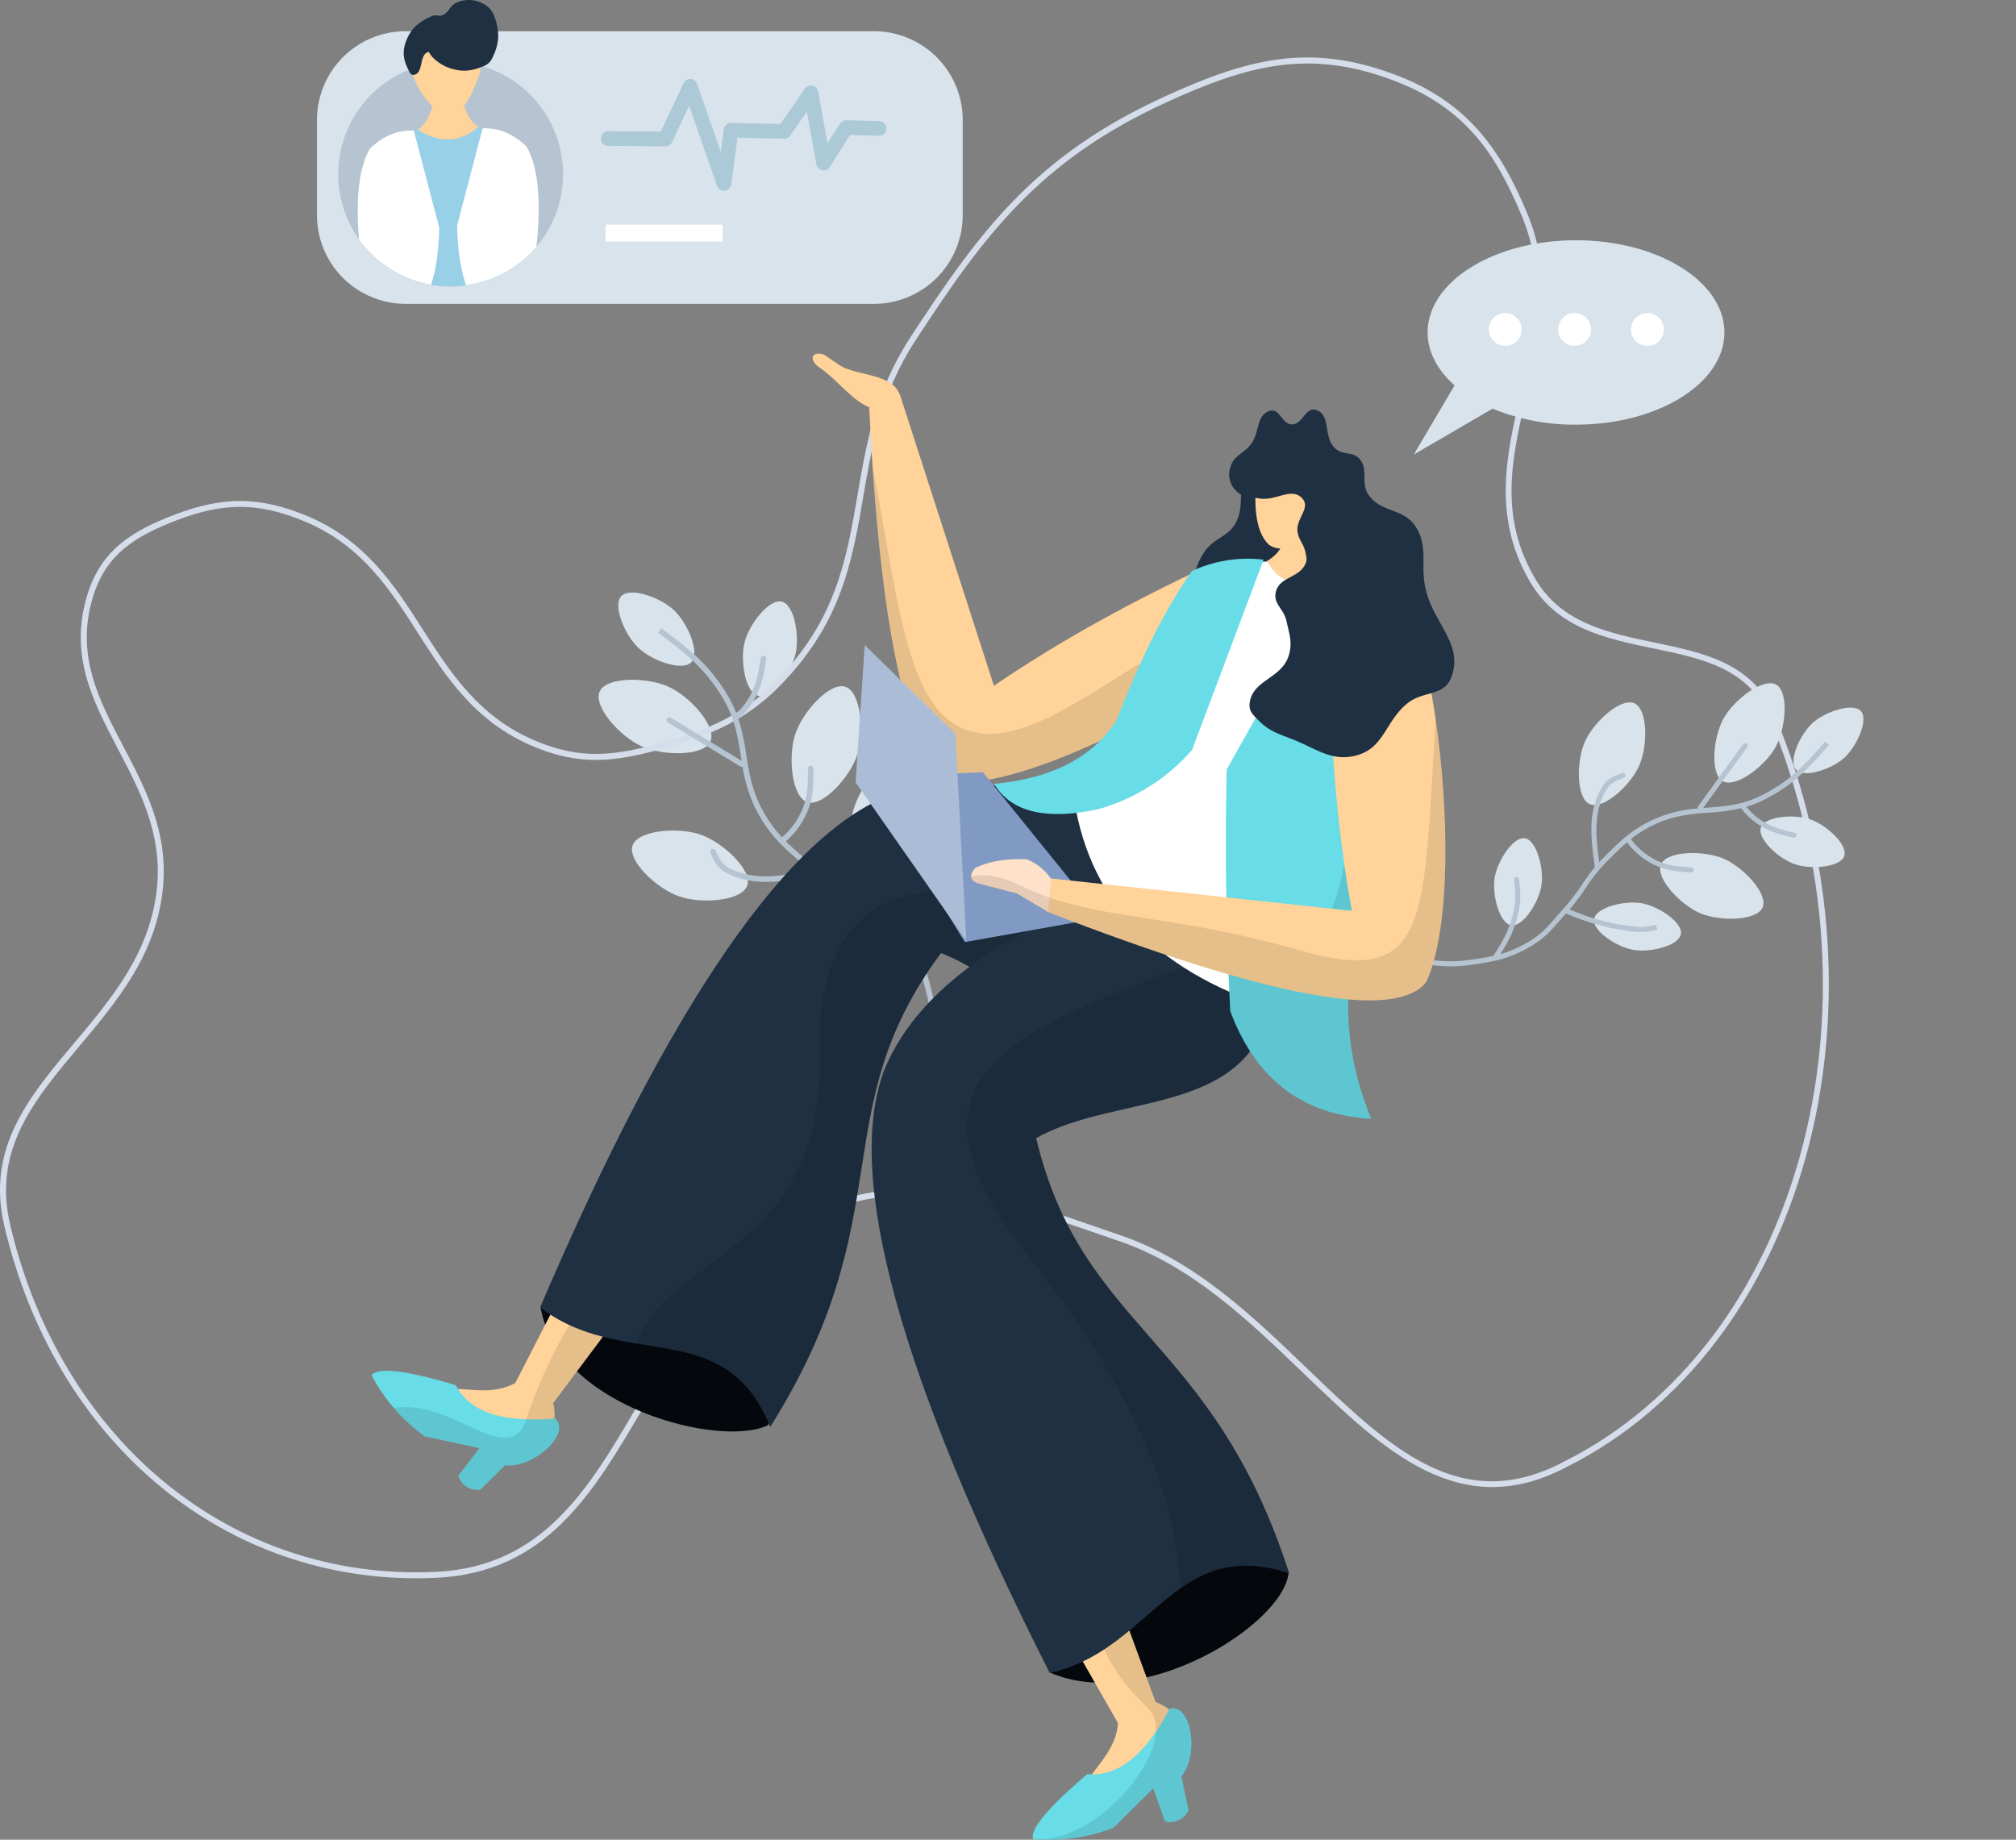
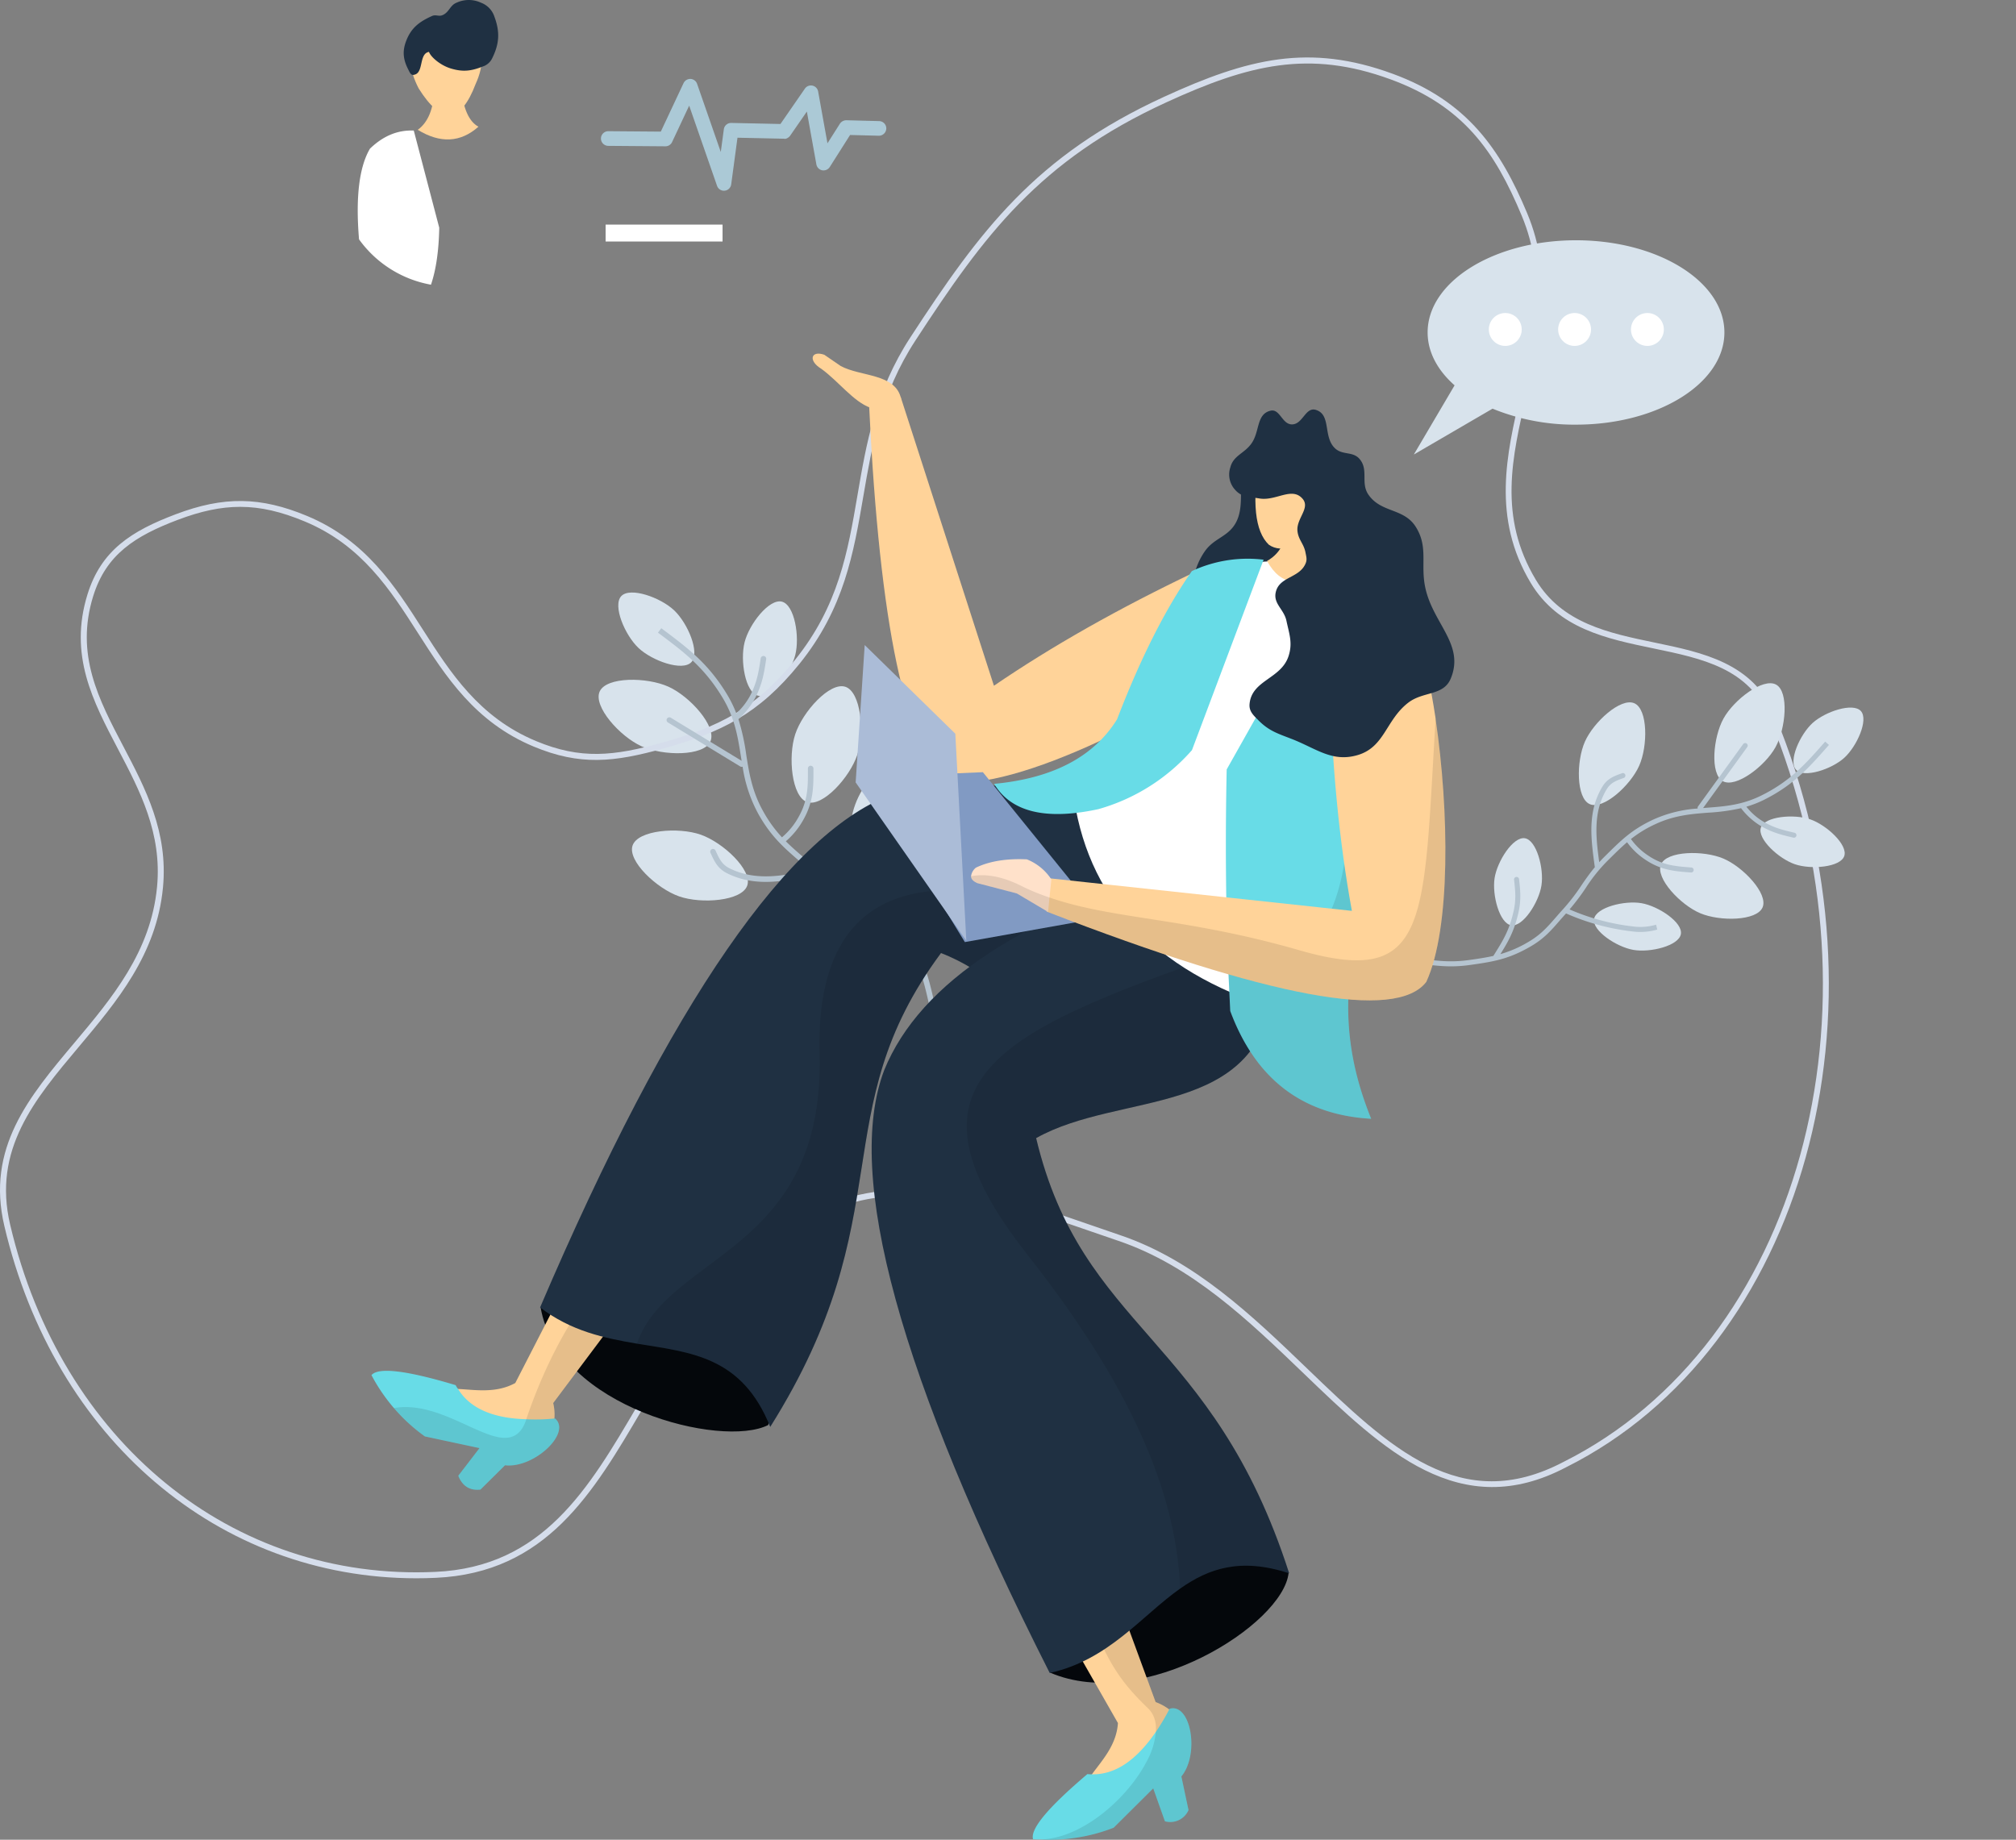
<svg xmlns="http://www.w3.org/2000/svg" width="710.31" height="648.269" viewBox="0 0 710.31 648.269">
  <rect x="0" y="0" width="710.31" height="648.269" fill="#808080" stroke="none" />
  <g id="Group_1409" data-name="Group 1409" transform="translate(14507.203 -14159.054)">
    <path id="Path_2640" data-name="Path 2640" d="M1744.694,672.457l.277.115.707.287Z" transform="translate(-15542.571 13682.809)" fill="#abbcd7" />
    <path id="Path_2642" data-name="Path 2642" d="M724.775,723.765c3.133-3.323-1.262-13.743-6.08-18.286s-15.479-8.316-18.611-4.993,1.262,13.743,6.08,18.285S721.643,727.088,724.775,723.765Z" transform="translate(-14988.389 13668.624)" fill="#d8e3ec" />
    <path id="Path_2643" data-name="Path 2643" d="M797.75,739.075c4.46,1.138,11.5-7.824,13.146-14.288s-.234-17.7-4.694-18.839-11.5,7.824-13.146,14.288S793.29,737.937,797.75,739.075Z" transform="translate(-15037.907 13665.112)" fill="#d8e3ec" />
    <path id="Path_2644" data-name="Path 2644" d="M723.663,786.386c2.372-5.249-7.148-15.871-14.759-19.309s-21.873-3.561-24.245,1.688,7.148,15.871,14.759,19.309S721.291,791.635,723.663,786.386Z" transform="translate(-14980.576 13633.957)" fill="#d8e3ec" />
    <path id="Path_2645" data-name="Path 2645" d="M834.45,810.3c5.468,1.81,15.037-8.767,17.66-16.7s1.255-22.126-4.213-23.935-15.037,8.767-17.661,16.7S828.981,808.487,834.45,810.3Z" transform="translate(-15057.243 13631.398)" fill="#d8e3ec" />
    <path id="Path_2646" data-name="Path 2646" d="M749.895,897.065c1.905-5.436-8.5-15.187-16.385-17.95s-22.1-1.641-24.005,3.795,8.5,15.187,16.385,17.95S747.99,902.5,749.895,897.065Z" transform="translate(-14993.819 13574.055)" fill="#d8e3ec" />
    <path id="Path_2647" data-name="Path 2647" d="M881.321,869.4c4.583.426,10.131-9.526,10.748-16.169s-3-17.447-7.583-17.874-10.131,9.526-10.748,16.169S876.738,868.969,881.321,869.4Z" transform="translate(-15080.944 13596.486)" fill="#d8e3ec" />
    <path id="Path_2667" data-name="Path 2667" d="M382.252,833.976c-69.676,0-127.526-49.1-145.173-124.146h0c-6.466-27.481,8.653-45.468,24.663-64.522,13.252-15.772,26.96-32.085,29.139-54.975,1.8-18.914-6.081-33.927-13.7-48.443-8.965-17.077-17.433-33.2-10.819-54.581,4.817-15.57,15.468-22.361,31.088-28.265,16.933-6.417,29.91-6.237,46.31.6,20.667,8.62,30.9,24.6,40.783,40.053,9.716,15.176,19.764,30.874,39.823,39.244,15.78,6.589,27.391,5.354,44.566.554,19.435-5.42,32.635-11.66,46.679-29.081,15.385-19.082,18.643-38.111,22.09-58.261,3.073-17.942,6.249-36.495,18.586-55.418,24.585-37.718,44.082-63.993,89.378-84.782,29.582-13.572,51.188-18.91,80.548-8.14,26.341,9.65,38,26.632,47.413,49.157,9.437,22.595,4.546,43.536-.18,63.788-5.186,22.205-10.077,43.175,3.249,65.4,9.182,15.32,25.75,18.755,41.784,22.082,17.117,3.549,34.817,7.221,42.465,25.68C904.1,634.091,871.1,752.927,787.385,794.834c-37.558,19.768-64.3-5.9-92.578-33.111-19.374-18.627-39.412-37.894-65.187-46.642-3.447-1.165-6.745-2.314-9.929-3.413-25.545-8.854-44.016-15.255-73.118-12.071-14.84,1.633-22.931,6.639-35.949,15.337-22.841,15.271-36,37.7-48.722,59.385-17.413,29.681-33.862,57.72-72.831,59.5C386.79,833.927,384.508,833.976,382.252,833.976ZM320.167,456.431c-6.913,0-13.917,1.53-21.971,4.575-15.029,5.687-25.262,12.173-29.824,26.927-6.359,20.544,1.912,36.3,10.668,52.981C286.8,555.7,294.831,571,292.973,590.53c-2.24,23.542-16.162,40.106-29.623,56.131C247.689,665.3,232.9,682.9,239.122,709.354h0c17.983,76.462,78.173,125.681,149.851,122.365,37.833-1.731,54-29.286,71.116-58.466,12.846-21.893,26.123-44.525,49.37-60.058,13.289-8.887,21.556-14,36.885-15.681,29.562-3.25,48.222,3.225,74.037,12.169,3.184,1.1,6.474,2.248,9.912,3.413,26.218,8.9,46.429,28.327,65.967,47.118,28.925,27.818,53.961,51.8,90.166,32.758,82.772-41.439,115.325-159.078,72.58-262.245C851.776,513.293,835.4,509.9,818.05,506.3c-16.477-3.417-33.5-6.95-43.163-23.054-13.761-22.956-8.542-45.325-3.487-66.959,4.644-19.928,9.461-40.533.287-62.5-9.462-22.648-20.49-38.575-46.2-48-28.687-10.5-49.883-5.256-78.956,8.082-44.771,20.547-64.1,46.609-88.492,84.02-12.1,18.557-15.234,36.893-18.27,54.622-3.5,20.428-6.8,39.72-22.529,59.229-14.4,17.856-27.888,24.244-47.745,29.788-17.651,4.927-29.6,6.179-45.944-.644-20.662-8.62-30.891-24.6-40.779-40.048-9.716-15.181-19.764-30.878-39.827-39.248C334.7,458.146,327.482,456.431,320.167,456.431Z" transform="translate(-14742.751 13881.225)" fill="#d5ddeb" />
    <path id="Path_2648" data-name="Path 2648" d="M862.135,963.7c.346-4.59-9.7-9.963-16.354-10.465s-17.392,3.3-17.738,7.894,9.7,9.963,16.354,10.465S861.789,968.292,862.135,963.7Z" transform="translate(-15056.758 13534.024)" fill="#d5ddeb" />
    <path id="Path_2649" data-name="Path 2649" d="M730,726.752l.166-.219.417-.564Z" transform="translate(-15004.801 13654.449)" fill="#abbcd7" />
    <path id="Path_2650" data-name="Path 2650" d="M826.187,858.164c-2.056-9.275-3.485-14.909-8.967-22.879-3.448-5.013-6.744-7.446-10.916-10.532-.958-.706-1.993-1.485-3.06-2.3a88.492,88.492,0,0,0,4.949-27.541,23.848,23.848,0,0,0-1.527-8.235l-1.853.612a21.867,21.867,0,0,1,1.428,7.6,86.257,86.257,0,0,1-4.657,26.337,85.062,85.062,0,0,0-8.842-5.623,63.445,63.445,0,0,1-10.938-7.38l-.844-.727c-2.77-2.38-5.068-4.372-7.139-6.435a27.625,27.625,0,0,0,6.328-7.866c3.457-6.236,3.428-11.587,3.4-17.789a.975.975,0,1,0-1.95.014c.033,6.167.057,11.042-3.152,16.829a25.5,25.5,0,0,1-5.988,7.414,46.139,46.139,0,0,1-6.513-8.991c-4-7.038-5.048-13.633-6.059-20.013a77.392,77.392,0,0,0-2.778-12.677.915.915,0,0,0,.177-.1,27.481,27.481,0,0,0,5.848-7.537c2.474-4.91,3.073-8.875,3.764-13.465a.963.963,0,0,0-.818-1.109.976.976,0,0,0-1.11.822c-.7,4.6-1.244,8.244-3.578,12.875A24.066,24.066,0,0,1,756.383,756a41.767,41.767,0,0,0-3.148-6.491c-6.672-11.121-14.009-16.6-23.3-23.531l-.422.559-.744,1c9.117,6.805,16.319,12.182,22.793,22.973,4.287,7.15,5.31,13.6,6.4,20.441.092.58.187,1.163.281,1.747l-24.953-15.182a.976.976,0,1,0-1.016,1.668l25.5,15.516a1.076,1.076,0,0,0,.266.111.967.967,0,0,0,.555-.036,49.87,49.87,0,0,0,5.653,16.851c4.526,7.954,8.868,11.689,15.444,17.339l.842.722c.642.553,1.259,1.018,1.882,1.506-9.5,2.074-19.268,3.986-28.465-.632-2.676-1.343-3.6-3.389-4.891-6.218a.975.975,0,1,0-1.775.806c1.341,2.953,2.5,5.506,5.792,7.156a27.847,27.847,0,0,0,5.653,2.111c8.363,2.134,16.873.27,25.153-1.542l.6-.131c2.535,1.794,4.948,3.2,7.295,4.544a76.309,76.309,0,0,1,9.738,6.3c1.291,1,2.5,1.891,3.631,2.731,4.026,2.978,7.206,5.326,10.469,10.072a45.677,45.677,0,0,1,5.406,10.19c-5.337-2.766-9.394-4.641-16.612-5.7-5.056-.736-8.72-.026-12.965.8a.974.974,0,1,0,.374,1.912c4.236-.819,7.581-1.467,12.31-.776,7.607,1.1,11.584,3.187,17.649,6.351.043.024.089,0,.134.013.879,2.816,1.583,5.826,2.375,9.4,1.448,6.548,1.286,11.253,1.081,17.213a.975.975,0,0,0,1.95.065C827.523,869.764,827.69,864.95,826.187,858.164Z" transform="translate(-15004.148 13654.444)" fill="#b5c4d0" />
-     <path id="Path_2761" data-name="Path 2761" d="M31.287,0H196.238a31.287,31.287,0,0,1,31.287,31.287v33.5a31.287,31.287,0,0,1-31.287,31.287H31.287A31.287,31.287,0,0,1,0,64.791v-33.5A31.287,31.287,0,0,1,31.287,0Z" transform="translate(-14395.528 14170.054)" fill="#d8e3ec" />
-     <path id="Path_2659" data-name="Path 2659" d="M568.315,340.881a39.435,39.435,0,0,1-9.368,25.585,39.341,39.341,0,0,1-24.8,13.54,31.588,31.588,0,0,1-5.432.472,40.511,40.511,0,0,1-6.928-.629,39.842,39.842,0,0,1-25.349-15.981,39.635,39.635,0,0,1,17.4-59.673,5.48,5.48,0,0,1,1.023-.394,17.755,17.755,0,0,1,3.307-1.023,33.888,33.888,0,0,1,6.377-1.26,36.036,36.036,0,0,1,4.172-.236,37.032,37.032,0,0,1,10.706,1.5,1.848,1.848,0,0,1,.63.157A39.559,39.559,0,0,1,568.315,340.881Z" transform="translate(-14877.141 13879.526)" fill="#b5c4d0" />
-     <path id="Path_2660" data-name="Path 2660" d="M570.407,355.622l-1.181,40.621a37.977,37.977,0,0,1-19.366,8.266,31.585,31.585,0,0,1-5.431.472,40.514,40.514,0,0,1-6.928-.629,38.363,38.363,0,0,1-18.736-8.817l.708-38.968a44.856,44.856,0,0,1,11.966-6.534,9.856,9.856,0,0,1,1.968-.709,39.012,39.012,0,0,1,20.626-.787l2.361.709h.157A57,57,0,0,1,570.407,355.622Z" transform="translate(-14892.854 13855.021)" fill="#98d0e8" fill-rule="evenodd" />
    <path id="Path_2661" data-name="Path 2661" d="M548.706,335.241q11.926,7.3,21.383-1.092-5.119-2.8-6.107-14.057l-9.386.511Q554.211,331.313,548.706,335.241Z" transform="translate(-14908.723 13869.555)" fill="#ffd399" fill-rule="evenodd" />
    <path id="Path_2662" data-name="Path 2662" d="M545.811,298.6q12.127,19.287,20.066-1.64,4.455-9.671-.14-18.55l-22.1,1.137Q540.756,288.926,545.811,298.6Z" transform="translate(-14905.481 13891.649)" fill="#ffd399" fill-rule="evenodd" />
-     <path id="Path_2663" data-name="Path 2663" d="M606.17,392.918a39.342,39.342,0,0,1-24.8,13.54c-1.889-5.511-2.991-12.517-3.149-21.019L587.2,351.2h.866c5.275,0,10.156,2.125,14.564,6.377C606.721,364.5,607.9,376.308,606.17,392.918Z" transform="translate(-14924.364 13853.073)" fill="#fff" fill-rule="evenodd" />
    <path id="Path_2664" data-name="Path 2664" d="M532.438,387.095c-.157,8.03-1.1,14.721-2.913,20.075a39.84,39.84,0,0,1-25.348-15.981c-1.26-14.879.079-25.585,3.857-31.962,4.644-4.487,9.761-6.612,15.43-6.376Z" transform="translate(-14884.878 13852.205)" fill="#fff" fill-rule="evenodd" />
    <path id="Path_2665" data-name="Path 2665" d="M547.086,273.28c.646,1.838,4.03,4.719,7.6,5.818,4.2,1.293,7.162,1,11.244-.628a5.573,5.573,0,0,0,3.4-2.883c2.555-5.132,2.815-9.288.827-14.664a7.872,7.872,0,0,0-4.783-4.987,10.182,10.182,0,0,0-8.47-.028c-2.459.919-2.64,3.412-5.06,4.431-1.322.557-2.357-.3-3.665.286-4.523,2.034-7.376,4.191-9.141,8.824-1.4,3.686-1.035,6.567.762,10.078.5.969.932,2.195,2.133,1.8C545.31,280.6,543.464,273.916,547.086,273.28Z" transform="translate(-14903.144 13904.054)" fill="#1f3042" fill-rule="evenodd" />
    <path id="Path_2666" data-name="Path 2666" d="M729.391,353.566a2.575,2.575,0,0,1-2.437-1.737l-9.817-28.242-6.024,12.839a2.586,2.586,0,0,1-2.337,1.488h-.019l-20.127-.157a2.583,2.583,0,0,1,.019-5.166h.019l18.474.146,8.015-17.082a2.629,2.629,0,0,1,2.471-1.484,2.584,2.584,0,0,1,2.3,1.734l8.345,24.009,1.076-8a2.586,2.586,0,0,1,2.56-2.237.234.234,0,0,1,.054,0l17.332.373,8.618-12.466a2.582,2.582,0,0,1,4.663,1.011l3.286,18.263,4.394-6.927a2.754,2.754,0,0,1,2.248-1.2l11.574.3a2.578,2.578,0,0,1,2.51,2.649,2.612,2.612,0,0,1-2.648,2.51l-10.11-.265-7.157,11.282A2.609,2.609,0,0,1,764,346.362a2.581,2.581,0,0,1-2.045-2.076L758.6,325.662l-5.851,8.465c-.492.715-1.53,1.334-2.176,1.111l-16.417-.353-2.21,16.444a2.582,2.582,0,0,1-2.3,2.222C729.564,353.558,729.475,353.566,729.391,353.566Z" transform="translate(-14981.519 13872.695)" fill="#abc9d6" />
    <rect id="Rectangle_209" data-name="Rectangle 209" width="41.2" height="5.963" transform="translate(-14293.822 14238.196)" fill="#fff" />
    <g id="Group_1411" data-name="Group 1411" transform="translate(-13962.622 14370.962) rotate(19)">
      <path id="Path_2633" data-name="Path 2633" d="M2.378,27.365c3.631,2,11.8-4.219,14.7-9.484s3.812-15.493.18-17.5S5.463,4.6,2.558,9.868-1.254,25.362,2.378,27.365Z" transform="translate(100.35 0)" fill="#d8e3ec" />
      <path id="Path_2634" data-name="Path 2634" d="M0,8.39c.009,4.18,9.482,8.34,15.539,8.328s15.514-4.211,15.505-8.39S21.563-.012,15.506,0-.008,4.211,0,8.39Z" transform="translate(97.659 42.272)" fill="#d8e3ec" />
      <path id="Path_2635" data-name="Path 2635" d="M7.266,38.34c5.153.9,12.34-9.877,13.642-17.348S19.09.951,13.937.053,1.6,9.929.3,17.4,2.113,37.441,7.266,38.34Z" transform="translate(72.396 1.241)" fill="#d8e3ec" />
      <path id="Path_2636" data-name="Path 2636" d="M.008,9.162C-.347,14.38,11.12,20.4,18.686,20.915s19.742-3.9,20.1-9.12S27.67.555,20.1.041.362,3.943.008,9.162Z" transform="translate(68.595 65.258)" fill="#d8e3ec" />
      <path id="Path_2637" data-name="Path 2637" d="M8.834,38.735c5.211.446,11.432-10.915,12.078-18.47S17.355.458,12.143.013.711,10.927.066,18.483,3.622,38.29,8.834,38.735Z" transform="translate(29.112 23.758)" fill="#d8e3ec" />
      <path id="Path_2638" data-name="Path 2638" d="M.036,10.91C.7,15.037,10.705,17.664,16.686,16.7s14.665-6.586,14-10.713S20.019-.762,14.038.2-.626,6.783.036,10.91Z" transform="translate(52.541 89.356)" fill="#d8e3ec" />
      <path id="Path_2639" data-name="Path 2639" d="M11.2,30.607c4.114-.734,6.567-10.786,5.5-16.749S9.865-.69,5.751.044-.816,10.83.248,16.793,7.089,31.341,11.2,30.607Z" transform="translate(14.498 81.261)" fill="#d8e3ec" />
      <path id="Path_2641" data-name="Path 2641" d="M16.386,115.224c7.691-3.906,12.322-6.438,18.091-13.062C38.105,98,39.5,94.546,41.269,90.18c.4-1,.855-2.089,1.334-3.212a80.349,80.349,0,0,0,25.34-1.88,21.642,21.642,0,0,0,6.9-3.206l-.958-1.491a19.848,19.848,0,0,1-6.357,2.975A78.318,78.318,0,0,1,43.31,85.228a77.265,77.265,0,0,0,2.945-9.048A57.56,57.56,0,0,1,50.27,64.892l.448-.907c1.466-2.974,2.7-5.446,4.044-7.734a25.083,25.083,0,0,0,8.349,3.785c6.266,1.629,10.966.393,16.413-1.038a.885.885,0,1,0-.453-1.712c-5.416,1.424-9.7,2.549-15.513,1.036a23.161,23.161,0,0,1-7.874-3.588,41.877,41.877,0,0,1,6.433-7.762c5.284-5.111,10.846-7.523,16.229-9.856a70.26,70.26,0,0,0,10.52-5.311c.046.043.074.1.13.133a24.95,24.95,0,0,0,7.952,3.437c4.877,1.064,8.5.694,12.692.264a.874.874,0,0,0,.791-.97.886.886,0,0,0-.974-.79c-4.207.43-7.531.771-12.132-.234a21.84,21.84,0,0,1-6.889-2.921,37.817,37.817,0,0,0,5-4.238C103.7,18.1,106.858,10.411,110.852.671l-.587-.245L109.215,0c-3.922,9.558-7.021,17.107-15.046,25.243-5.318,5.388-10.763,7.748-16.529,10.249q-.733.318-1.472.642l7.707-25.379a.887.887,0,0,0-1.7-.516L74.3,36.175a.967.967,0,0,0-.038.259.883.883,0,0,0,.158.48A45.263,45.263,0,0,0,60.882,45.7c-5.971,5.78-8.273,10.443-11.754,17.5l-.445.9c-.341.69-.61,1.337-.9,2C43.813,58.221,39.92,50.059,41.9,40.927c.576-2.657,2.165-3.937,4.362-5.708a.885.885,0,1,0-1.11-1.378c-2.294,1.847-4.277,3.443-4.983,6.712A25.28,25.28,0,0,0,39.592,46c.015,7.837,3.58,14.9,7.047,21.771l.25.5c-1,2.635-1.7,5.076-2.345,7.443A69.32,69.32,0,0,1,41.208,85.7c-.589,1.363-1.1,2.623-1.58,3.811C37.92,93.728,36.574,97.055,33.139,101a41.488,41.488,0,0,1-7.738,7.059c1.225-5.32,1.956-9.311,1.25-15.9-.5-4.613-1.95-7.674-3.635-11.221a.885.885,0,0,0-1.685.382.871.871,0,0,0,.087.378c1.678,3.54,3.006,6.335,3.468,10.65.751,6.94-.182,10.909-1.592,16.958-.011.043.023.078.019.121-2.278,1.41-4.765,2.71-7.727,4.215-5.43,2.755-9.6,3.676-14.893,4.844a.887.887,0,0,0-.694.866.918.918,0,0,0,.021.189.885.885,0,0,0,1.057.674C6.487,119.024,10.759,118.081,16.386,115.224Z" transform="translate(0 14.662)" fill="#b5c4d0" />
    </g>
    <path id="Path_2668" data-name="Path 2668" d="M1352.532,435.131c-28.875,0-52.283,14.544-52.283,32.486,0,6.94,3.531,13.358,9.5,18.637l-14.36,24.374,27.737-16.155a76.027,76.027,0,0,0,29.406,5.629c28.876,0,52.283-14.545,52.283-32.486S1381.408,435.131,1352.532,435.131Z" transform="translate(-15304.448 13808.587)" fill="#d8e3ec" />
    <circle id="Ellipse_515" data-name="Ellipse 515" cx="5.796" cy="5.796" r="5.796" transform="translate(-13958.216 14269.353)" fill="#fff" />
    <circle id="Ellipse_516" data-name="Ellipse 516" cx="5.796" cy="5.796" r="5.796" transform="translate(-13982.637 14269.353)" fill="#fff" />
    <circle id="Ellipse_517" data-name="Ellipse 517" cx="5.796" cy="5.796" r="5.796" transform="translate(-13932.559 14269.353)" fill="#fff" />
    <path id="Path_2682" data-name="Path 2682" d="M640.829,1225.881c6.018,35.191,63.83,49.686,80.156,41.416q11.741-31.659-30.614-49.735Z" transform="translate(-14957.545 13393.913)" fill="#04070b" fill-rule="evenodd" />
    <path id="Path_2683" data-name="Path 2683" d="M603.154,1234.856a17.351,17.351,0,0,1,.42,5.462,20.67,20.67,0,0,1-3.949,11.512l-10.335-5.378L561.392,1232c1.849-2.016,4.706-2.268,8.235-2.1,5.8.252,13.277,1.68,20.167-2.1l29.158-56.8,12.184,7.058,10.167,5.882Z" transform="translate(-14915.444 13418.593)" fill="#ffd399" fill-rule="evenodd" />
    <path id="Path_2684" data-name="Path 2684" d="M561.072,1316l-8.655,8.571c-3.781.42-6.386-1.261-7.814-4.874l7.478-9.746-19.242-4.118a62.4,62.4,0,0,1-18.822-21.6c2.438-2.857,12.268-1.681,29.662,3.529a7.274,7.274,0,0,0,.84,1.344c4.117,6.723,12.1,10.336,24.032,10.672a66.854,66.854,0,0,0,9.916-.252h.252C584.6,1304.655,571.239,1317.175,561.072,1316Z" transform="translate(-14890.337 13359.382)" fill="#68dce7" fill-rule="evenodd" />
    <path id="Path_2685" data-name="Path 2685" d="M587.624,1248.277c5.882,5.125-7.478,17.645-17.645,16.469l-8.655,8.571c-3.781.42-6.386-1.26-7.815-4.874l7.478-9.747-19.243-4.118a65.189,65.189,0,0,1-10.924-10c16.974-2.941,33.611,14.032,42.266,9.831,1.848-.841,3.361-2.689,4.369-5.8v-.084c5.882-17.225,15.966-40,37.477-62.516l10.167,5.882-38.149,50.921a17.351,17.351,0,0,1,.42,5.462Z" transform="translate(-14899.242 13410.635)" fill-rule="evenodd" opacity="0.1" />
    <path id="Path_2686" data-name="Path 2686" d="M1022.764,1448.146c32.8,14.119,82.055-16.916,84.012-35.112q-20.161-27.089-57.53-15.251Z" transform="translate(-15159.961 13300.308)" fill="#04070b" fill-rule="evenodd" />
    <path id="Path_2687" data-name="Path 2687" d="M1063.407,1475.866l-15.461,8.823-21.931,12.436c-.757-2.6.589-5.126,2.689-7.982,3.361-4.706,8.655-10.168,9.159-18.066l-31.678-55.458,14.453-7.31,8.571-4.369,21.931,59.743a18.818,18.818,0,0,1,4.79,2.6A20.449,20.449,0,0,1,1063.407,1475.866Z" transform="translate(-15151.175 13295.137)" fill="#ffd399" fill-rule="evenodd" />
    <path id="Path_2688" data-name="Path 2688" d="M1062.085,1559.726l2.522,11.848a7.027,7.027,0,0,1-8.319,3.95l-4.117-11.6-13.949,13.865a61.894,61.894,0,0,1-26.133,4.117,20.488,20.488,0,0,1-2.269-.084c-1.008-3.613,5.294-11.175,19.158-22.939a10.693,10.693,0,0,0,1.6.084c8.066.167,15.545-4.79,22.519-14.958a75.35,75.35,0,0,0,4.706-7.9c.084-.084.084-.168.168-.251C1065.363,1533.762,1068.639,1551.744,1062.085,1559.726Z" transform="translate(-15153.048 13225.311)" fill="#68dce7" fill-rule="evenodd" />
    <path id="Path_2689" data-name="Path 2689" d="M1064.761,1489.9l2.521,11.848a7.026,7.026,0,0,1-8.318,3.949l-4.117-11.6-13.949,13.865a61.885,61.885,0,0,1-26.133,4.117c14.452,0,30.838-14.116,37.728-27.393a26.471,26.471,0,0,0,3.277-10.5c.252-3.361-.588-6.218-2.772-8.318-11.092-10.756-18.15-19.915-27.814-57.559l8.571-4.369,21.931,59.743a18.818,18.818,0,0,1,4.79,2.6c.084-.084.084-.167.168-.251C1068.039,1463.935,1071.315,1481.917,1064.761,1489.9Z" transform="translate(-15155.724 13295.137)" fill-rule="evenodd" opacity="0.1" />
    <path id="Path_2690" data-name="Path 2690" d="M1131.826,612.9c-.713,2.838.551,9.027-1.981,13.877-2.735,5.241-7.717,5.469-11.079,10.332-4.292,6.206-3.659,11.3-7.345,17.884-2.65,4.733-6.482,6.076-8.2,11.22-1.663,4.974-3.568,9.428-.187,13.437,3.244,3.846,8.023,3.753,12.739,2,10.315-3.845,9.222-15.185,18.209-21.54,8.7-6.154,17.339-2.867,25.547-9.669,4.456-3.693,6.3-7.047,7.731-12.653,1.264-4.947.877-8.189-.63-13.067a19.062,19.062,0,0,0-5.622-9.148,18.024,18.024,0,0,0-8.014-4.7c-3.842-1.287-6.345-2.023-10.314-1.2-4.4.909-6.135,6.754-9.984,5.759C1131.3,615.341,1132.538,610.058,1131.826,612.9Z" transform="translate(-15201.51 13716.274)" fill="#1f3042" fill-rule="evenodd" />
    <path id="Path_2691" data-name="Path 2691" d="M1038.537,622.187c.589,3.109-2.94,7.982-9.242,13.613-22.94,20.923-82.348,53.105-110.412,52.685q-23.444-5.546-30.586-111.5c-.42-6.554-.84-13.529-1.177-20.755l11.092-3.613L931.067,654.37q30.628-20.923,70.835-40.081Q1031.017,609.121,1038.537,622.187Z" transform="translate(-15088.072 13746.324)" fill="#ffd399" fill-rule="evenodd" />
-     <path id="Path_2692" data-name="Path 2692" d="M1030.621,663.277c-22.94,20.923-82.348,53.105-110.413,52.685q-23.443-5.546-30.586-111.5c10.083,52.517,12.352,91.421,38.737,94.195,29.662,3.193,74.112-49.829,99.069-37.056C1028.52,662.185,1029.612,662.689,1030.621,663.277Z" transform="translate(-15089.399 13718.848)" fill-rule="evenodd" opacity="0.1" />
    <path id="Path_2693" data-name="Path 2693" d="M893.333,884.716,883,912.445l-7.562,20.167c-38.4,25.124-62.013-18.486-93.775-30.5-41.594,56.13-13.277,92.346-60.163,166.963-9.915-24.788-27.813-26.216-46.972-29.325-11.343-1.933-23.192-4.37-34.115-12.772q69.2-161.711,125.2-181.248Q813.76,830.35,893.333,884.716Z" transform="translate(-14957.322 13592.778)" fill="#1f3042" fill-rule="evenodd" />
    <path id="Path_2694" data-name="Path 2694" d="M921.465,954.849,913.9,975.015c-38.4,25.124-62.012-18.486-93.775-30.5-41.594,56.13-13.277,92.346-60.163,166.963-9.915-24.788-27.813-26.217-46.972-29.325,11.008-31.93,66.214-31.93,64.365-102.178C775.426,907.289,832.985,908.549,921.465,954.849Z" transform="translate(-14995.789 13550.378)" fill-rule="evenodd" opacity="0.1" />
    <path id="Path_2695" data-name="Path 2695" d="M1036.045,1152.446c-17.142-5.63-28.4-1.68-38.4,5.377-13.7,9.663-25.125,25.125-45.964,29.746q-79.406-156.921-58.315-212.421Q912.4,928.387,1005.292,902.3l16.217,28.653,8.991,15.881c-5.462,45.627-54.029,35.628-83.607,52.265C963.109,1066.99,1009.073,1068.586,1036.045,1152.446Z" transform="translate(-15089.028 13560.999)" fill="#1f3042" fill-rule="evenodd" />
    <path id="Path_2696" data-name="Path 2696" d="M1073.857,1184.755c-17.142-5.63-28.4-1.68-38.4,5.377-1.261-30.249-14.033-67.138-53.61-117.386-50.249-63.693-7.983-79.91,77.473-109.488l8.991,15.882c-5.462,45.627-54.029,35.627-83.607,52.265C1000.921,1099.3,1046.885,1100.895,1073.857,1184.755Z" transform="translate(-15126.839 13528.691)" fill-rule="evenodd" opacity="0.1" />
    <path id="Path_2697" data-name="Path 2697" d="M1040.725,759.582q8.637,55.9,74.574,74.941,49.251-59.776,37.527-146.015-29.89-21.348-68.346-7.448Q1077.06,741.269,1040.725,759.582Z" transform="translate(-15169.48 13681.155)" fill="#fff" fill-rule="evenodd" />
    <path id="Path_2698" data-name="Path 2698" d="M1205.7,875.371q-36.3-2.016-49.661-37.98c-.252-5.21-.5-10.5-.756-15.8q-1.26-33.526-.5-69.323l33.779-60,5.966-10.587a41.439,41.439,0,0,1,19.662,9.495C1228.391,778.488,1178.9,809.41,1205.7,875.371Z" transform="translate(-15229.78 13677.916)" fill="#68dce7" fill-rule="evenodd" />
    <path id="Path_2699" data-name="Path 2699" d="M1206.593,875.371q-36.3-2.016-49.66-37.98c-.252-5.21-.5-10.5-.756-15.8a33.722,33.722,0,0,0,15.714-.588c30.25-7.9,33.106-58.567,17.561-128.73l5.966-10.587a41.441,41.441,0,0,1,19.662,9.495C1229.28,778.488,1179.787,809.41,1206.593,875.371Z" transform="translate(-15230.669 13677.916)" fill-rule="evenodd" opacity="0.1" />
    <path id="Path_2700" data-name="Path 2700" d="M1075.713,674.209l-25.236,67.1a68.658,68.658,0,0,1-32.971,20.8q-27.8,6-36.736-8.912,31.032-2.926,43.317-22.752,12.387-32.25,26.354-52.221A46.389,46.389,0,0,1,1075.713,674.209Z" transform="translate(-15137.706 13682.068)" fill="#68dce7" fill-rule="evenodd" />
    <path id="Path_2701" data-name="Path 2701" d="M925.206,833.911l41.562,51.323-47.917,8.545L883.4,835.705Z" transform="translate(-15086.105 13597.241)" fill="#819ac3" fill-rule="evenodd" />
    <path id="Path_2702" data-name="Path 2702" d="M915.958,842.821l-3.874-72.981L880.154,738.6,876.967,787Z" transform="translate(-15082.692 13647.752)" fill="#abbcd7" fill-rule="evenodd" />
    <path id="Path_2703" data-name="Path 2703" d="M1153.9,837.372q-16.007,20.8-133.772-24.788v-.168l.5-4.958.672-6.554h.252l106.127,11.428q-6.68-36.552-7.815-81c4.705-19.158,12.1-29.241,22.016-30.334,6.05,1.428,11.764,20,15.293,43.526v.168C1161.966,777.041,1162.555,818.55,1153.9,837.372Z" transform="translate(-15158.565 13667.685)" fill="#ffd399" fill-rule="evenodd" />
    <path id="Path_2704" data-name="Path 2704" d="M991.774,906.244l-.672,6.386-.5,5.042-.5-.252-10.5-6.218-13.864-3.613c-1.513-.673-2.269-1.429-2.269-2.437a4.64,4.64,0,0,1,1.681-3.025c4.705-2.269,10.671-3.277,17.982-2.941a18.492,18.492,0,0,1,8.4,6.722C991.606,905.992,991.69,906.16,991.774,906.244Z" transform="translate(-15128.531 13562.682)" fill="#ffe1ca" fill-rule="evenodd" />
    <path id="Path_2705" data-name="Path 2705" d="M875.892,536.02c-1.945-9-14.195-7.7-21.291-11.549l-5.757-3.95c-4.662-1.638-5.829,2.061-1.033,4.968,6.036,4.366,11.287,11.573,17.268,13.7Z" transform="translate(-15065.608 13763.546)" fill="#ffd399" fill-rule="evenodd" />
    <path id="Path_2706" data-name="Path 2706" d="M1185.35,655.31q7.321,13.307,21.165,1.981-6.074-6.989-3.1-19.946l-10.736.691Q1193.361,650.846,1185.35,655.31Z" transform="translate(-15246.131 13701.418)" fill="#ffd399" fill-rule="evenodd" />
    <path id="Path_2707" data-name="Path 2707" d="M1181.364,625.951q6.9,4.817,21.487-7.422l-3.1-25.788-21.646,2.058Q1173.956,618.879,1181.364,625.951Z" transform="translate(-15241.501 13725.058)" fill="#ffd399" fill-rule="evenodd" />
    <path id="Path_2708" data-name="Path 2708" d="M1182.769,593.359c-3.768-4.173-9.313,1-15.134,0-3.464-.593-6.167-.361-8.492-3a7.959,7.959,0,0,1-1.731-7.95c1.1-4.221,4.861-4.829,7.407-8.371,3.043-4.234,1.678-10.3,6.661-11.58,3.419-.889,4.1,4.766,7.615,4.805,3.864.042,4.771-6.29,8.489-5.1,5.451,1.7,2.432,9.441,6.685,13.5,2.684,2.56,6.312.979,8.7,3.813,3.27,3.873.234,8.449,3.139,12.6,4.482,6.411,12.4,4.629,16.6,11.229,4.585,7.207,1.594,13.276,3.424,21.62,2.765,12.607,13.858,19.888,8.97,31.833-2.561,6.26-9.7,4.453-15.045,8.6-7.927,6.153-8.253,15.691-17.9,18.462-8.875,2.549-14.378-2.291-22.976-5.66-4.871-1.908-8.027-2.793-11.729-6.489-1.856-1.853-3.494-3.263-3.263-5.877.745-8.472,11.141-8.814,13.745-16.91,1.485-4.616.256-7.657-.748-12.4-.871-4.115-4.7-6-3.765-10.1,1.263-5.564,8.329-4.882,10.521-10.148.579-1.391.224-2.38-.055-3.86-.581-3.077-2.485-4.4-2.818-7.513C1180.595,600.358,1185.812,596.692,1182.769,593.359Z" transform="translate(-15231.125 13741.338)" fill="#1f3042" fill-rule="evenodd" />
    <path id="Path_2709" data-name="Path 2709" d="M1123.865,886.641q-16.006,20.8-133.771-24.788v-.168l-10.5-6.218-13.864-3.613c-1.513-.673-2.269-1.429-2.269-2.437,4.537-.925,10.335-.252,17.478,3.277a73.465,73.465,0,0,0,9.663,4.033,1.2,1.2,0,0,0,.5.168c22.52,7.815,47.728,6.974,87.977,18.57,46.3,13.36,43.695-10.168,48.064-81.507C1131.932,826.309,1132.52,867.819,1123.865,886.641Z" transform="translate(-15128.531 13618.415)" fill-rule="evenodd" opacity="0.1" />
  </g>
</svg>